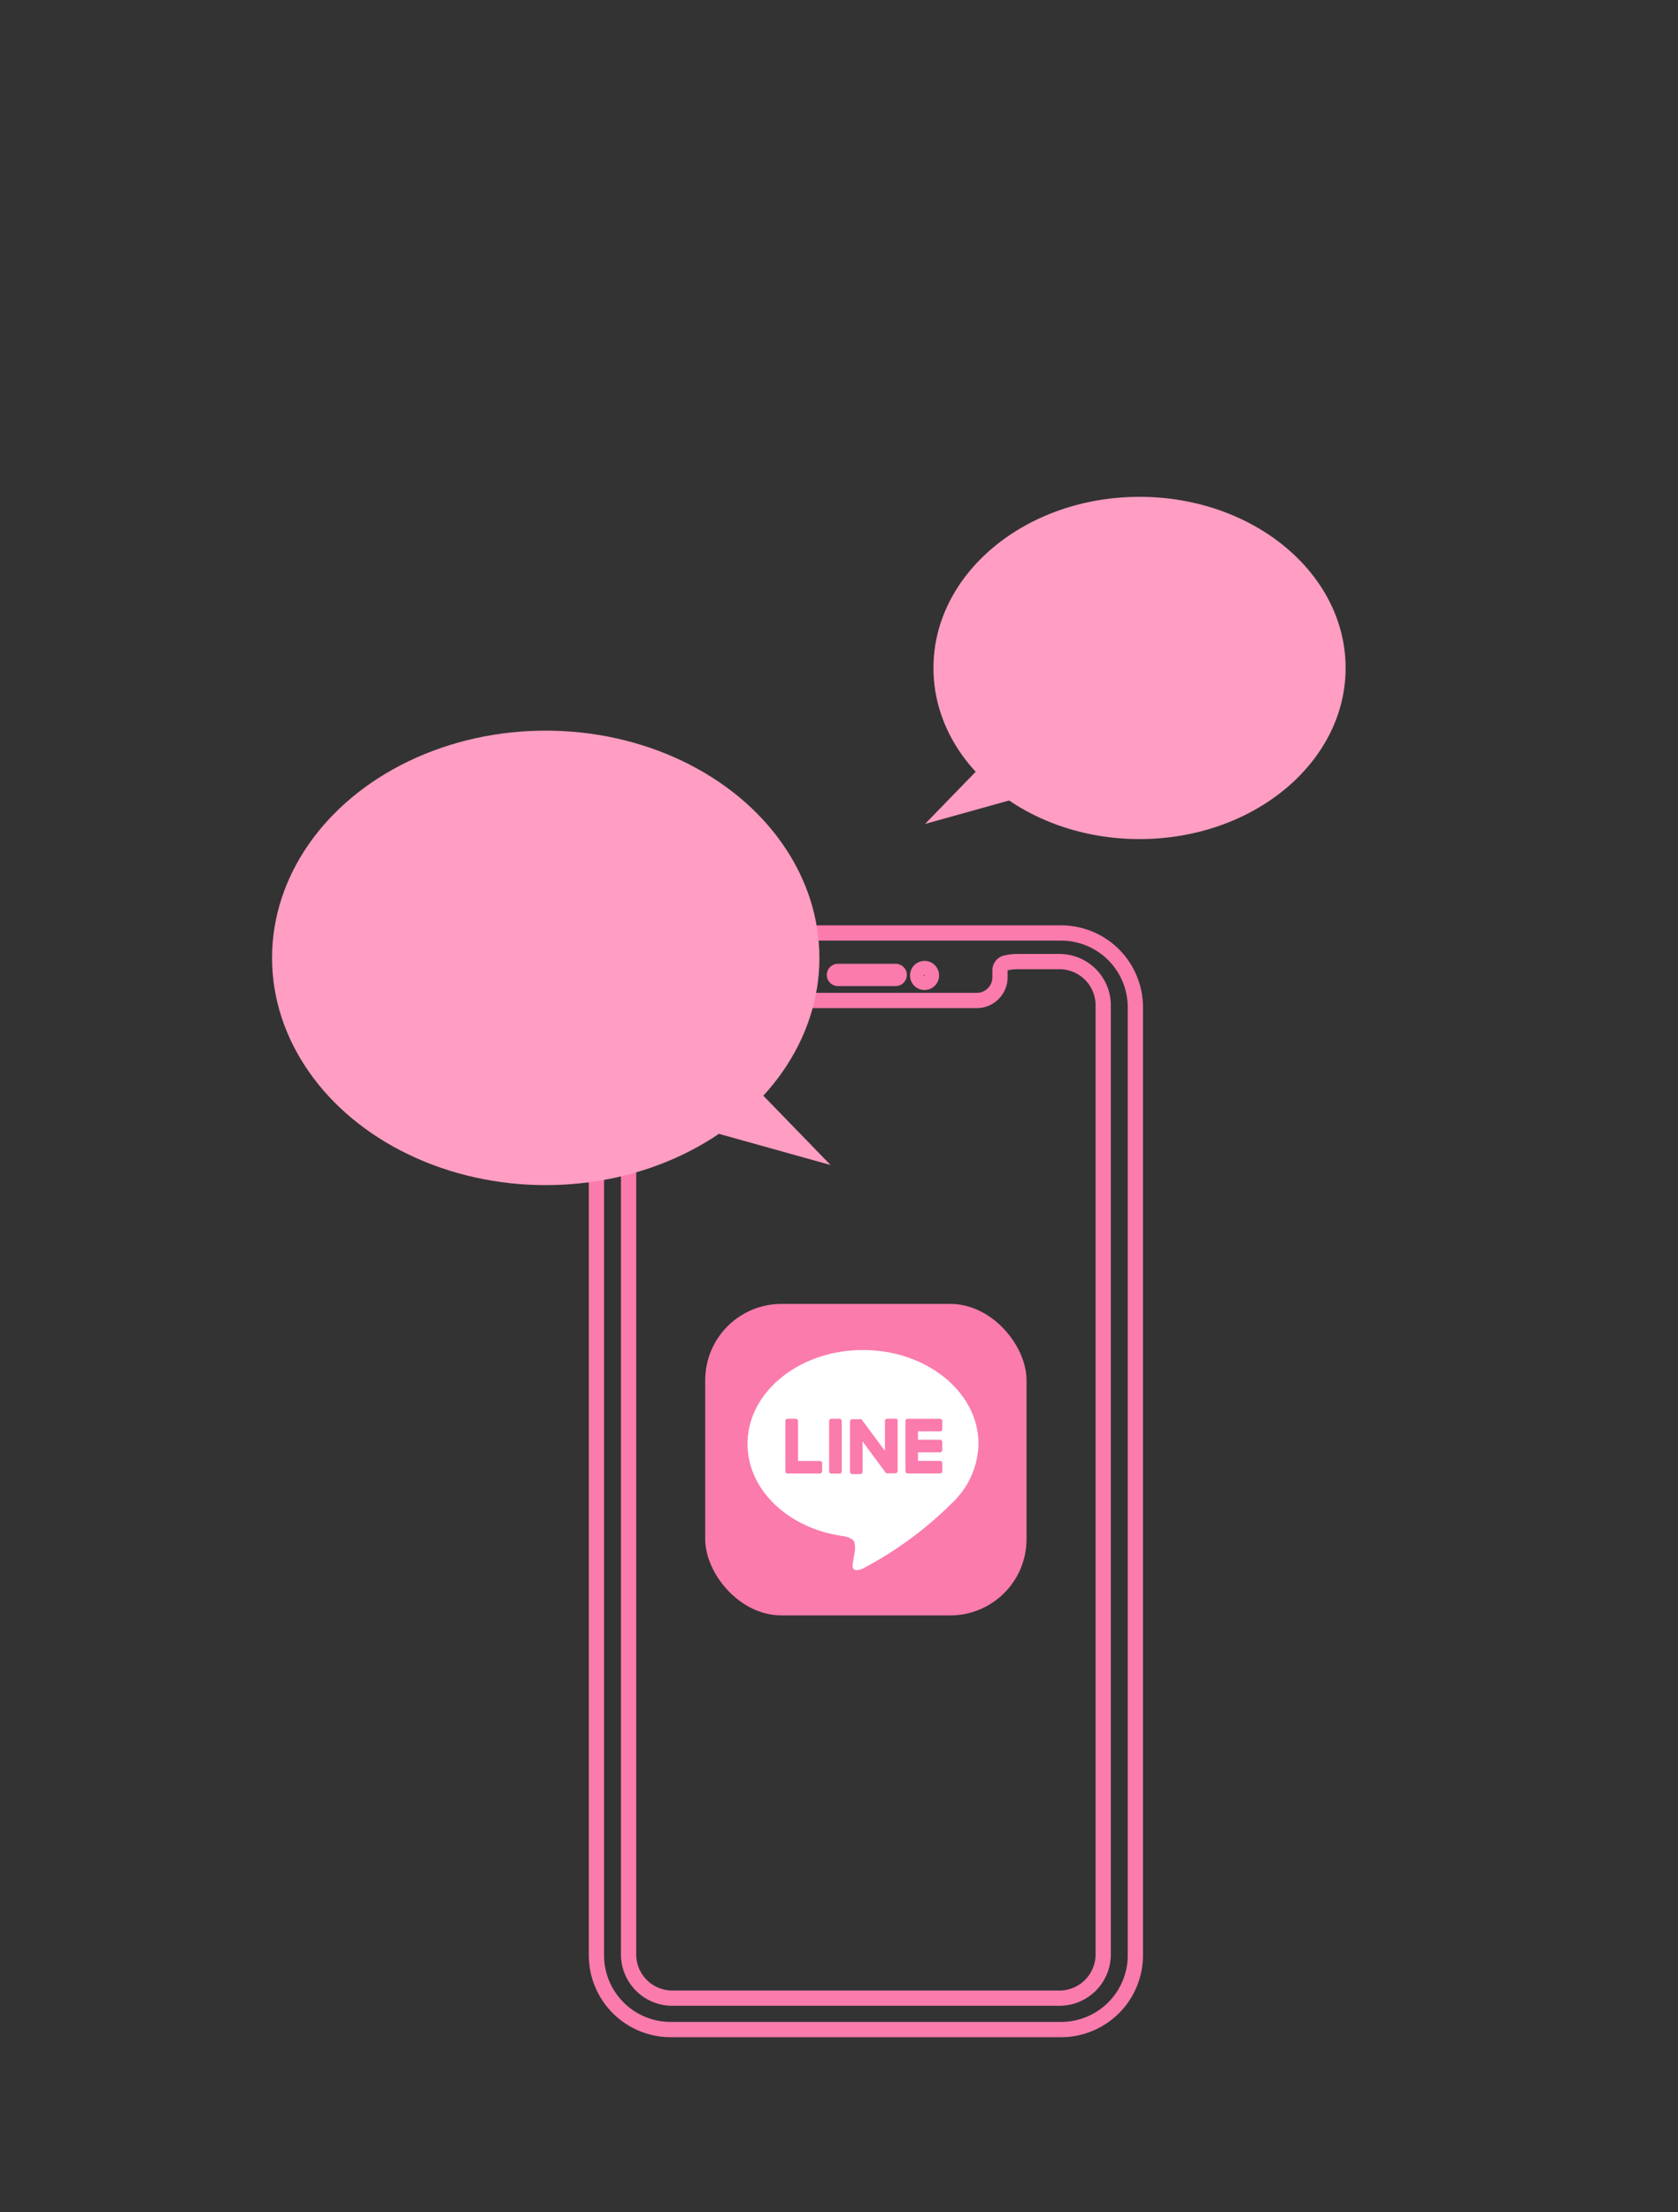
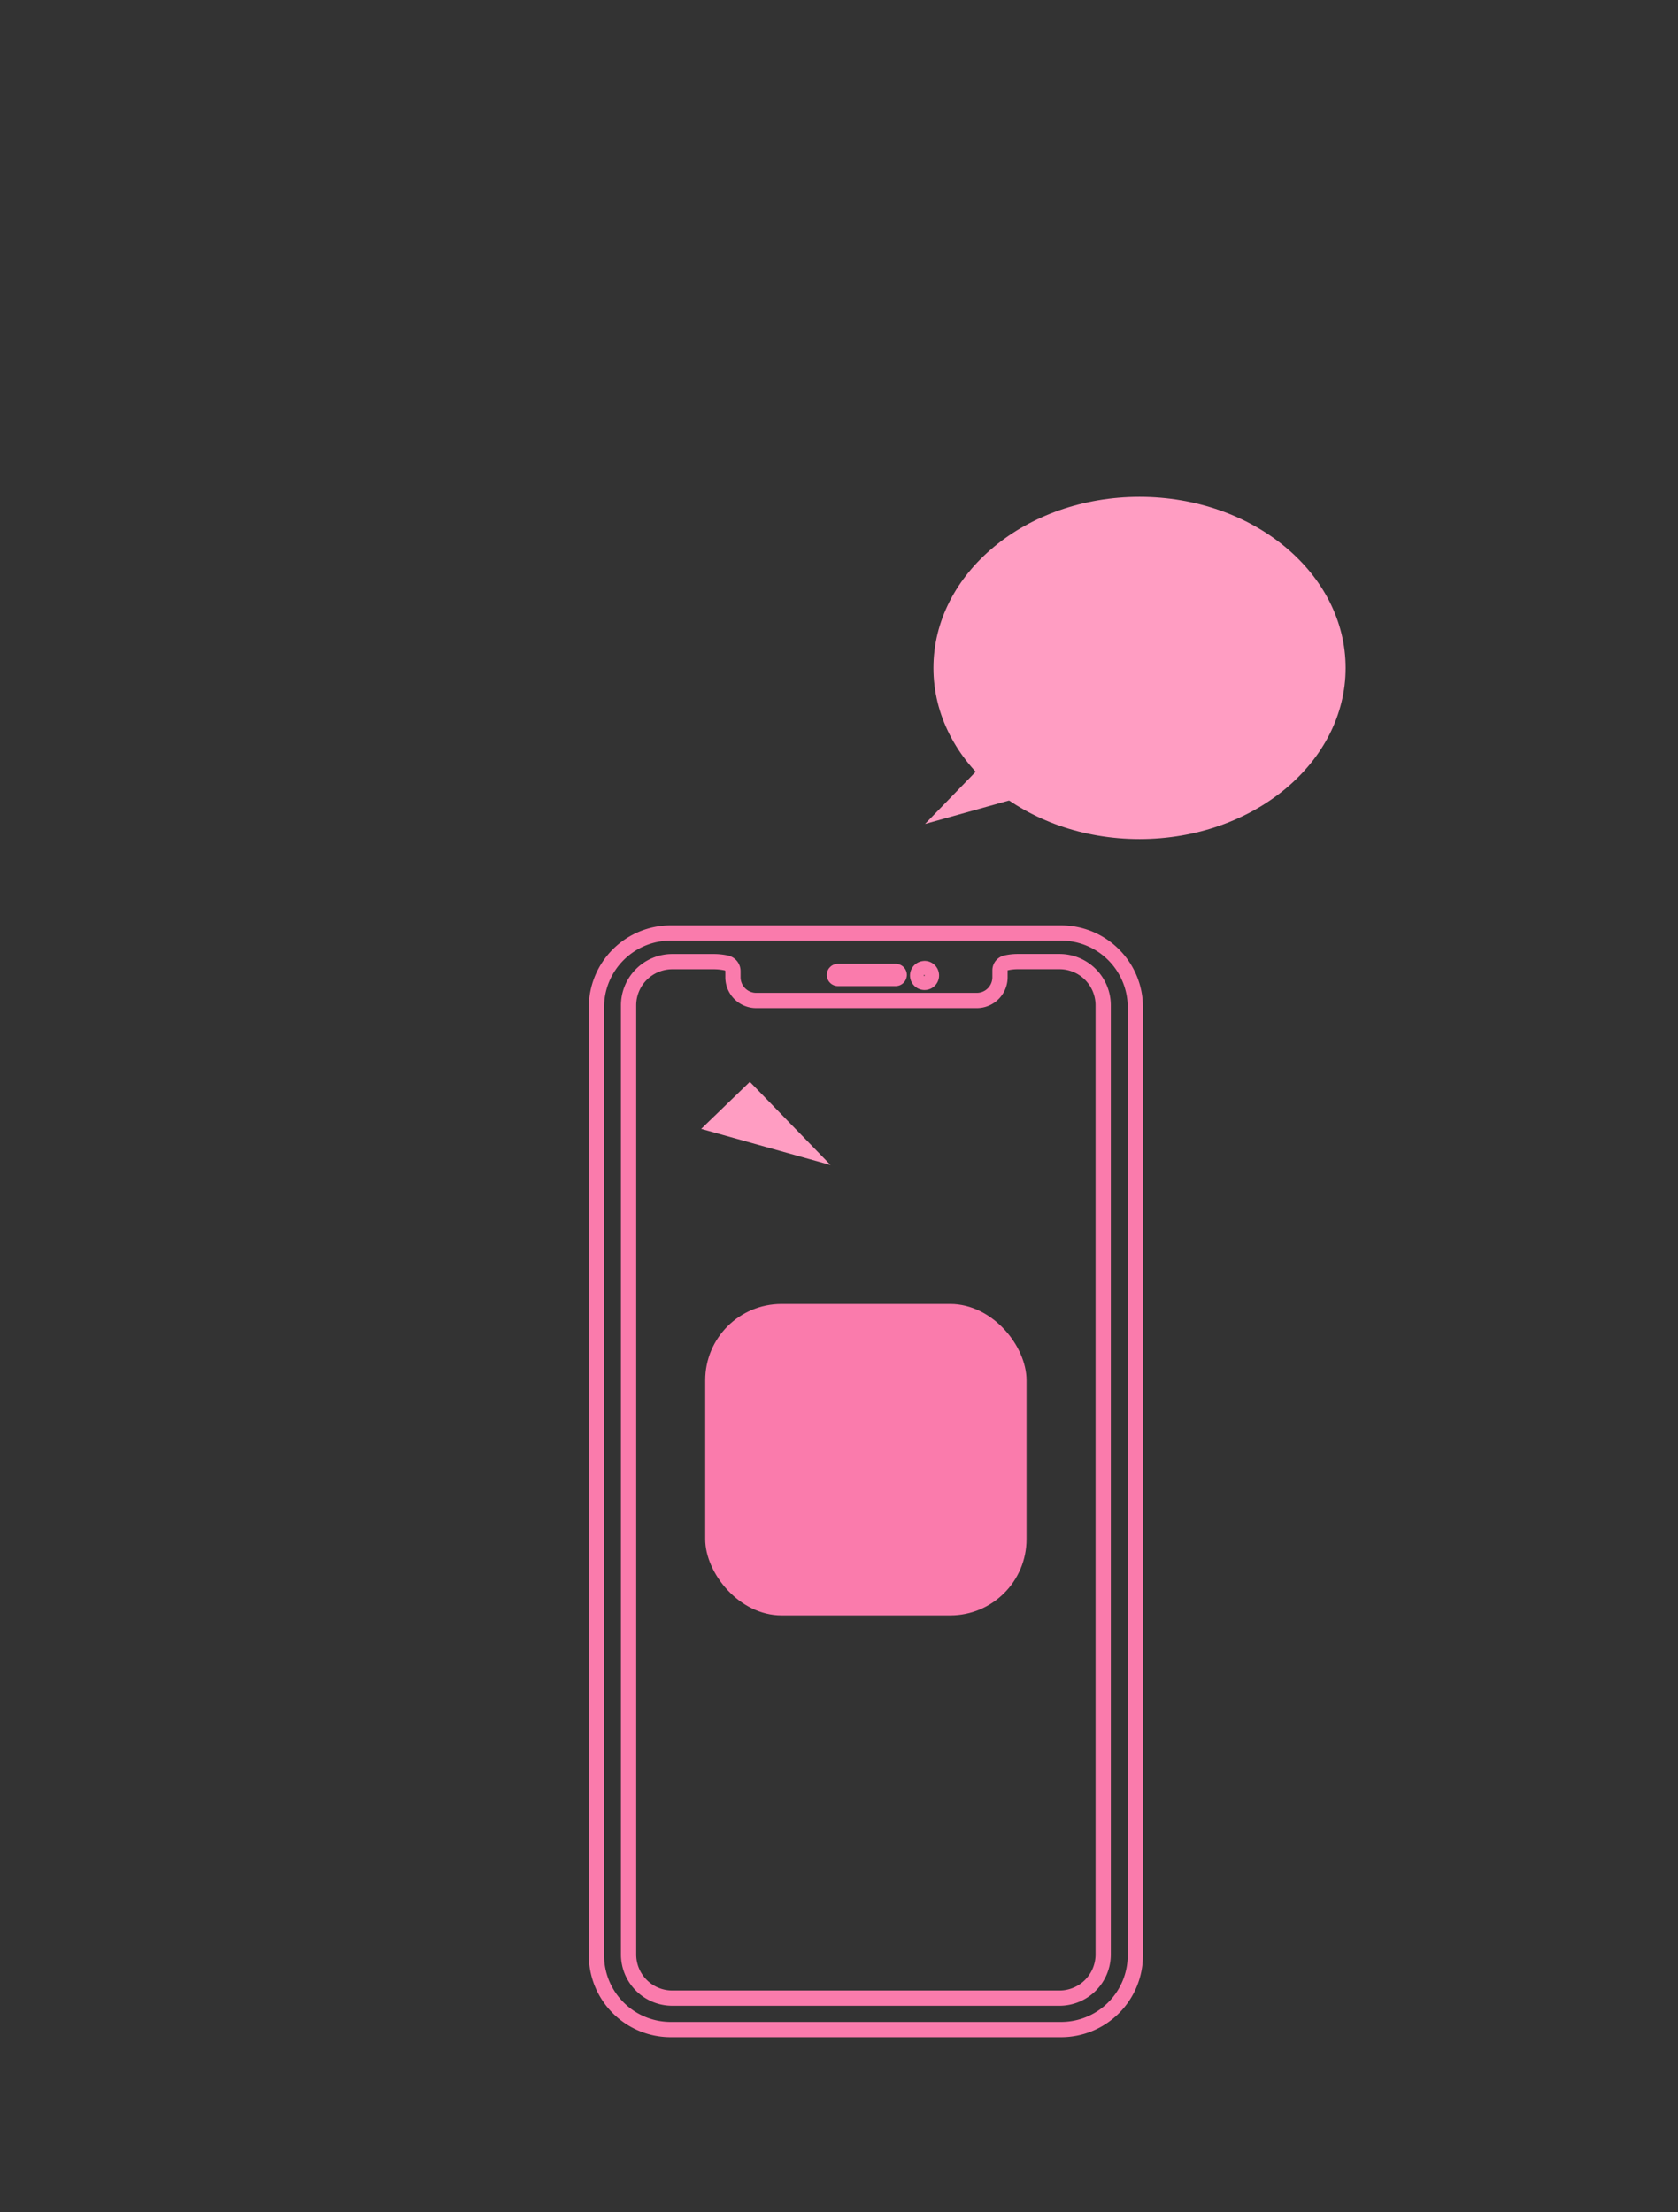
<svg xmlns="http://www.w3.org/2000/svg" width="110" height="145" viewBox="0 0 110 145">
  <rect x="0" y="0" width="110" height="145" fill="#333333" stroke="none" />
  <defs>
    <clipPath id="clip-path">
      <rect id="Rectangle_26348" data-name="Rectangle 26348" width="110" height="145" transform="translate(1140 2757)" fill="#fff" stroke="#707070" stroke-width="1" />
    </clipPath>
  </defs>
  <g id="Mask_Group_392" data-name="Mask Group 392" transform="translate(-1140 -2757)" clip-path="url(#clip-path)">
    <g id="Group_34598" data-name="Group 34598" transform="translate(1157.834 2789.564)">
      <path id="path" d="M163.078,77.372H137.487a4.868,4.868,0,0,1-4.868-4.867V10.367A4.868,4.868,0,0,1,137.487,5.5h25.592a4.868,4.868,0,0,1,4.868,4.867V72.5A4.868,4.868,0,0,1,163.078,77.372ZM141.568,8a.547.547,0,0,0-.431-.534,3.87,3.87,0,0,0-.827-.088h-2.718a2.866,2.866,0,0,0-2.866,2.866V72.449a2.864,2.864,0,0,0,2.864,2.864h25.383a2.866,2.866,0,0,0,2.866-2.864V10.241a2.866,2.866,0,0,0-2.866-2.866h-2.74a3.489,3.489,0,0,0-.774.087.5.5,0,0,0-.385.483V8.4a1.522,1.522,0,0,1-1.524,1.524H143.093A1.525,1.525,0,0,1,141.568,8.4Zm10.9.251a.231.231,0,0,0-.231-.231h-3.786a.23.23,0,1,0,0,.46h3.786A.231.231,0,0,0,152.465,8.248Zm1.659-.419a.453.453,0,1,0,.454.452A.453.453,0,0,0,154.124,7.829Z" transform="translate(-111.354 23.086)" fill="none" stroke="#fa7bac" stroke-linecap="round" stroke-linejoin="round" stroke-width="1" />
-       <ellipse id="Ellipse_208" data-name="Ellipse 208" cx="17.941" cy="14.894" rx="17.941" ry="14.894" transform="translate(0 15.324)" fill="#ff9dc2" />
      <ellipse id="Ellipse_209" data-name="Ellipse 209" cx="13.51" cy="11.216" rx="13.51" ry="11.216" transform="translate(43.357)" fill="#ff9dc2" />
      <path id="Path_106210" data-name="Path 106210" d="M8470.742,2958l5.292,5.452-8.483-2.368" transform="translate(-8439.42 -2919.658)" fill="#ff9dc2" />
      <path id="Path_106211" data-name="Path 106211" d="M8471.536,2958l-3.985,4.105,6.39-1.783" transform="translate(-8424.745 -2940.666)" fill="#ff9dc2" />
      <g id="Group_34542" data-name="Group 34542" transform="translate(28.396 52.898)">
        <rect id="Rectangle_17982" data-name="Rectangle 17982" width="21.064" height="20.416" rx="5" transform="translate(0)" fill="#fa7bac" />
        <g id="TYPE_A" data-name="TYPE A" transform="translate(2.772 3.022)">
          <g id="Group_33795" data-name="Group 33795" transform="translate(0 0)">
-             <path id="Path_106171" data-name="Path 106171" d="M392.2,263.049c0-3.388-3.4-6.144-7.57-6.144s-7.57,2.756-7.57,6.144c0,3.037,2.693,5.58,6.331,6.061.246.053.582.163.667.373a1.556,1.556,0,0,1,.024.685s-.089.534-.108.648c-.033.191-.152.749.656.408a24.447,24.447,0,0,0,5.948-4.4h0a5.466,5.466,0,0,0,1.623-3.78" transform="translate(-377.059 -256.905)" fill="#fff" />
            <g id="Group_33794" data-name="Group 33794" transform="translate(2.484 4.506)">
              <path id="Path_106172" data-name="Path 106172" d="M408.635,282.914H408.1a.147.147,0,0,0-.148.147v3.3a.147.147,0,0,0,.148.147h.531a.147.147,0,0,0,.147-.147v-3.3a.147.147,0,0,0-.147-.147" transform="translate(-405.087 -282.914)" fill="#fa7bac" />
              <path id="Path_106173" data-name="Path 106173" d="M418.694,282.914h-.531a.147.147,0,0,0-.147.147v1.96l-1.512-2.041-.011-.015h0l-.009-.009,0,0-.008-.007,0,0-.008-.005,0,0-.008,0,0,0-.008,0,0,0-.009,0h-.005l-.008,0h-.558a.147.147,0,0,0-.147.147v3.3a.147.147,0,0,0,.147.147h.531a.147.147,0,0,0,.147-.147V284.4l1.513,2.044a.149.149,0,0,0,.038.036h0l.009.006,0,0,.007,0,.007,0,0,0,.01,0h0a.153.153,0,0,0,.038,0h.531a.147.147,0,0,0,.147-.147v-3.3a.147.147,0,0,0-.147-.147" transform="translate(-411.491 -282.914)" fill="#fa7bac" />
-               <path id="Path_106174" data-name="Path 106174" d="M393.661,285.68h-1.443v-2.62a.147.147,0,0,0-.147-.147h-.531a.147.147,0,0,0-.148.147v3.3h0a.146.146,0,0,0,.041.1l0,0,0,0a.146.146,0,0,0,.1.041h2.121a.147.147,0,0,0,.147-.147v-.531a.147.147,0,0,0-.147-.147" transform="translate(-391.392 -282.913)" fill="#fa7bac" />
-               <path id="Path_106175" data-name="Path 106175" d="M439.066,283.74a.147.147,0,0,0,.147-.147v-.531a.147.147,0,0,0-.147-.147h-2.122a.146.146,0,0,0-.1.042l0,0,0,0a.146.146,0,0,0-.041.1h0v3.3h0a.146.146,0,0,0,.041.1l0,0,0,0a.146.146,0,0,0,.1.041h2.122a.147.147,0,0,0,.147-.147v-.531a.147.147,0,0,0-.147-.147h-1.443v-.558h1.443a.147.147,0,0,0,.147-.148v-.531a.147.147,0,0,0-.147-.148h-1.443v-.557Z" transform="translate(-428.93 -282.914)" fill="#fa7bac" />
            </g>
          </g>
        </g>
      </g>
    </g>
  </g>
</svg>